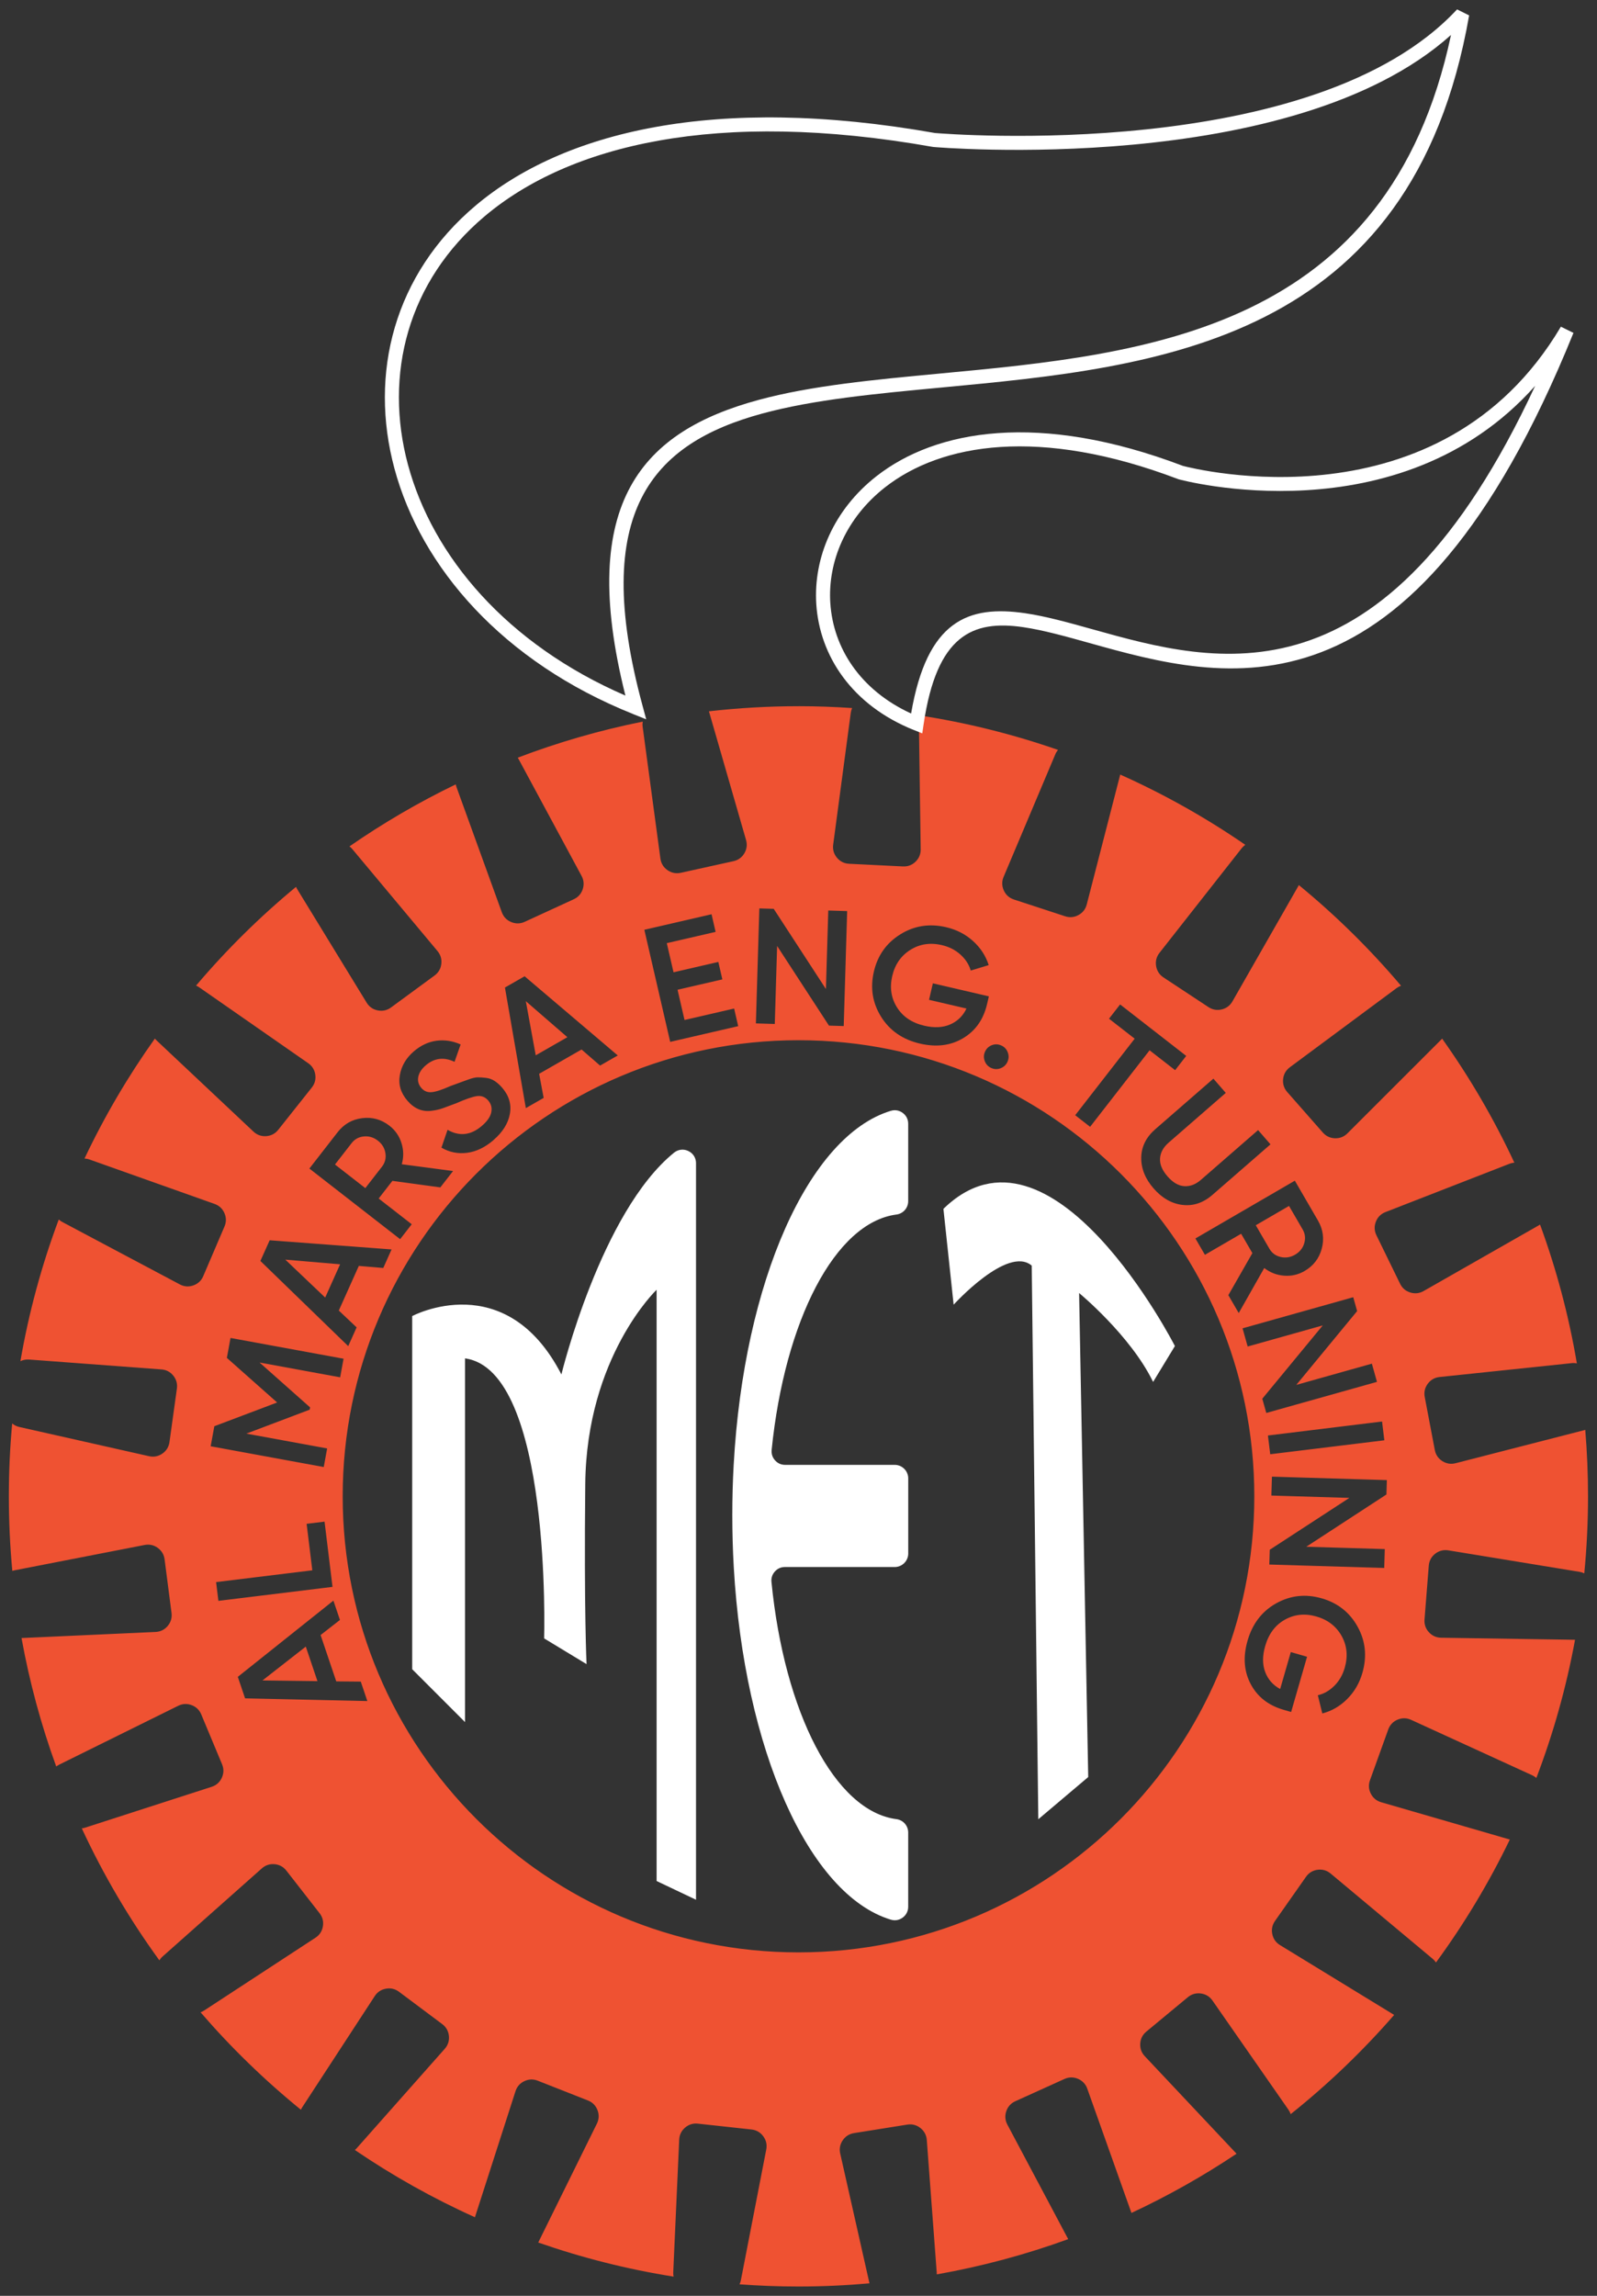
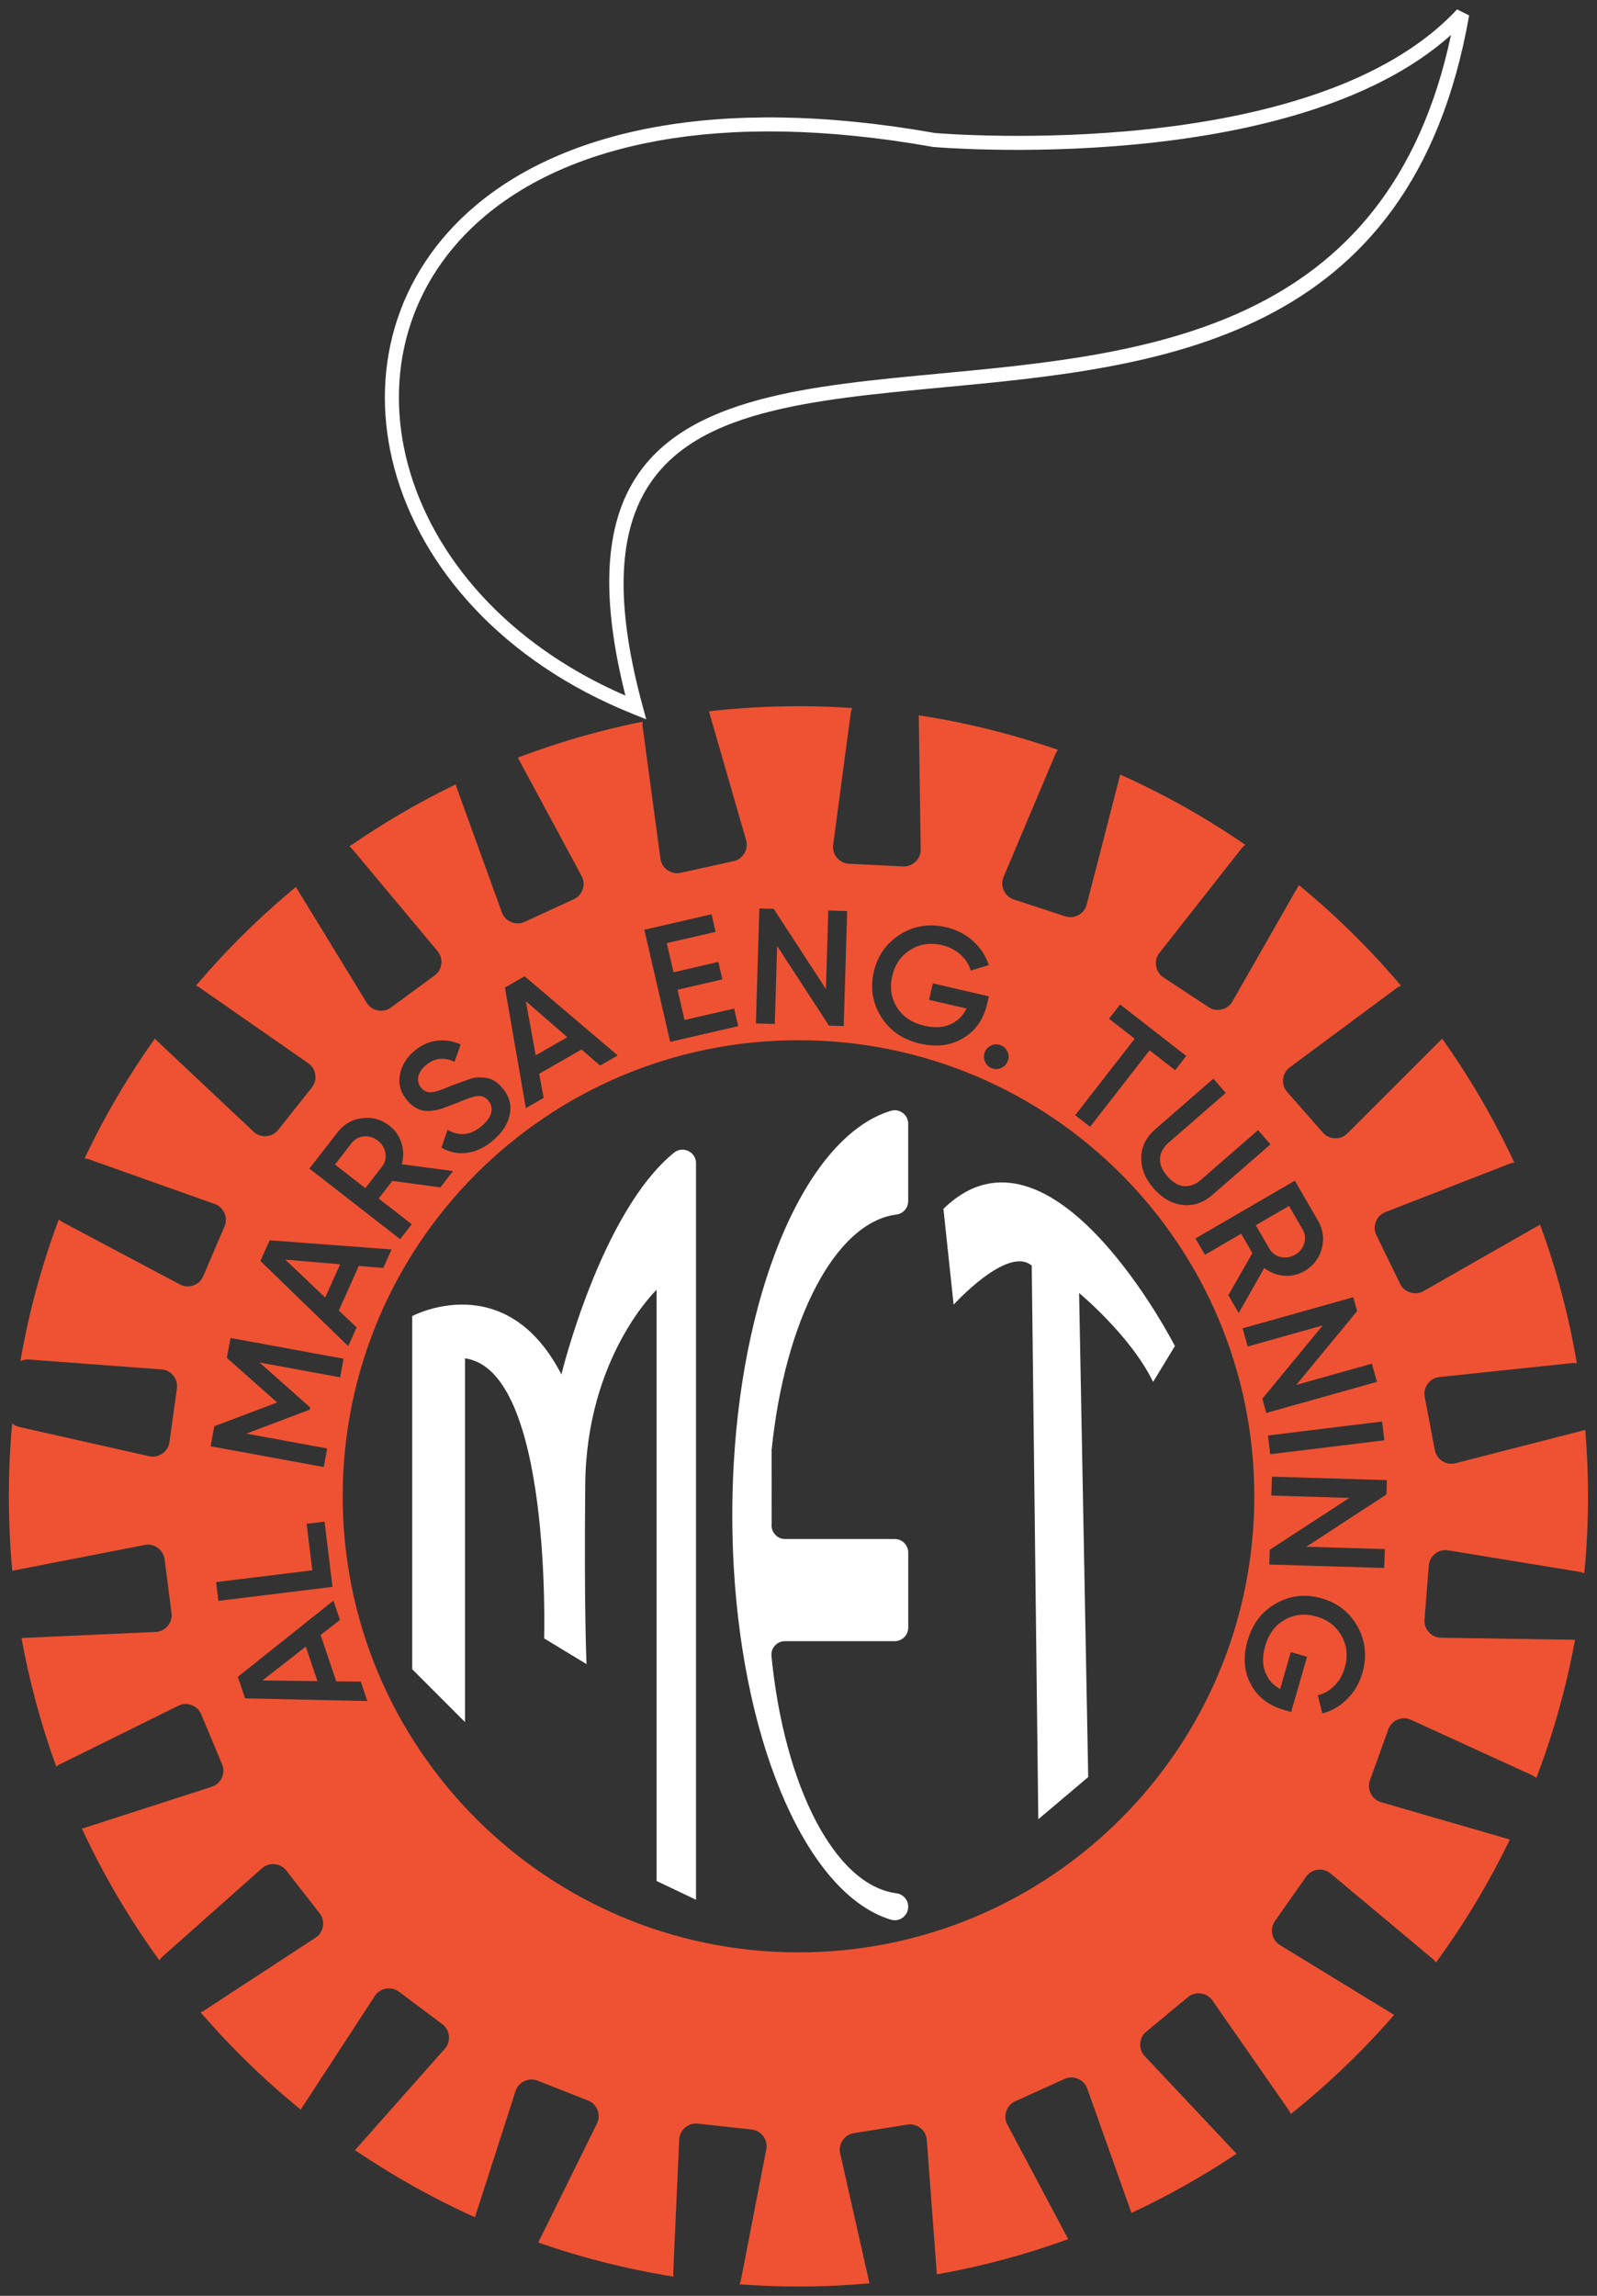
<svg xmlns="http://www.w3.org/2000/svg" id="Layer_1" data-name="Layer 1" viewBox="0 0 751.73 1080">
  <rect x="0" y="0" width="751.73" height="1080" fill="#333333" stroke="none" />
  <defs>
    <style>
      .cls-1, .cls-2 {
        fill: #fff;
      }

      .cls-2, .cls-3 {
        fill-rule: evenodd;
      }

      .cls-3 {
        fill: #ef5232;
      }
    </style>
  </defs>
  <path class="cls-3" d="M375.86,489.34c118.5,0,214.56,96.06,214.56,214.55s-96.06,214.55-214.56,214.55-214.55-96.06-214.55-214.55,96.06-214.55,214.55-214.55m231.89,316.01l-3.57-1.03c-7.13-2.06-12.28-6.09-15.46-12.1-3.18-6.01-3.67-12.81-1.49-20.38,2.31-8.02,6.82-13.9,13.53-17.62,6.71-3.73,13.85-4.5,21.43-2.31,7.53,2.17,13.15,6.62,16.87,13.35,3.72,6.73,4.46,13.96,2.24,21.69-1.4,4.85-3.79,8.96-7.18,12.33-3.38,3.37-7.28,5.62-11.69,6.77l-2.11-8.57c2.88-.67,5.46-2.15,7.76-4.44,2.3-2.29,3.93-5.11,4.9-8.48,1.57-5.45,1.08-10.44-1.47-14.99-2.55-4.54-6.5-7.59-11.85-9.13-5.35-1.54-10.29-1.05-14.83,1.48-4.54,2.53-7.63,6.66-9.29,12.41-1.33,4.61-1.33,8.67-.01,12.19,1.32,3.52,3.67,6.19,7.06,8.03l5.01-17.38,7.65,2.21-7.5,26Zm44.09-76.63l-.27,8.89-54.09-1.62,.21-6.95,37.47-24.4-36.71-1.1,.27-8.89,54.09,1.62-.2,6.77-37.72,24.58,36.95,1.1Zm-1.29-60.01l1.08,8.83-53.72,6.57-1.08-8.82,53.72-6.58Zm-4.79-27.21l2.4,8.56-52.1,14.63-1.88-6.7,28.46-34.49-35.35,9.93-2.4-8.56,52.1-14.63,1.83,6.52-28.64,34.73,35.59-10Zm-39.01-74.2l-15.64,9.09,6.41,11.03c1.19,2.05,2.96,3.35,5.3,3.89,2.34,.55,4.61,.18,6.79-1.08,2.18-1.27,3.62-3.06,4.31-5.36,.69-2.31,.44-4.48-.75-6.53l-6.41-11.03Zm-28.55,41.97l11.31-19.78-5.29-9.1-17.05,9.9-4.47-7.69,46.8-27.18,10.87,18.72c2.43,4.19,3.04,8.59,1.81,13.21-1.22,4.61-3.93,8.14-8.12,10.57-2.99,1.73-6.21,2.46-9.68,2.18-3.47-.28-6.56-1.48-9.28-3.6l-12.01,21.19-4.89-8.42Zm-21.62-42.45c-5.09-.63-9.61-3.22-13.57-7.77-3.96-4.55-5.89-9.39-5.81-14.52,.08-5.13,2.3-9.58,6.66-13.37l27.3-23.74,5.83,6.71-26.89,23.39c-2.49,2.16-3.84,4.62-4.05,7.36-.21,2.74,.95,5.57,3.49,8.49,2.54,2.92,5.18,4.46,7.92,4.63,2.75,.17,5.37-.82,7.85-2.99l26.89-23.39,5.84,6.71-27.3,23.74c-4.36,3.79-9.08,5.37-14.17,4.74Zm1.79-70.1l-5.22,6.71-12.02-9.35-28,36-7.02-5.46,28-36-12.08-9.4,5.22-6.71,31.12,24.21Zm-87.35,5.81c-1.5,.57-2.98,.53-4.44-.13-1.46-.65-2.47-1.73-3.04-3.23-.57-1.5-.53-2.98,.12-4.43,.65-1.46,1.72-2.48,3.2-3.06,1.48-.58,2.96-.53,4.47,.14,1.46,.65,2.47,1.73,3.04,3.23,.57,1.5,.53,2.98-.13,4.43-.65,1.46-1.73,2.47-3.23,3.04Zm-5.55-33.82l-.84,3.61c-1.68,7.23-5.44,12.59-11.28,16.07-5.84,3.49-12.6,4.33-20.28,2.55-8.13-1.89-14.23-6.09-18.3-12.59-4.07-6.5-5.21-13.59-3.43-21.27,1.77-7.63,5.92-13.48,12.45-17.54,6.53-4.06,13.71-5.19,21.54-3.37,4.92,1.14,9.15,3.32,12.69,6.52,3.54,3.2,6,6.98,7.37,11.32l-8.45,2.56c-.82-2.84-2.44-5.34-4.84-7.51-2.4-2.17-5.31-3.66-8.73-4.45-5.52-1.29-10.49-.53-14.89,2.25-4.41,2.78-7.24,6.89-8.5,12.31-1.26,5.42-.51,10.33,2.25,14.73,2.76,4.4,7.05,7.28,12.88,8.63,4.67,1.09,8.73,.88,12.17-.62,3.44-1.5,6-3.99,7.65-7.47l-17.62-4.1,1.8-7.76,26.36,6.13Zm-75.59-40.39l8.89,.27-1.62,54.09-6.95-.21-24.4-37.47-1.1,36.7-8.89-.27,1.62-54.09,6.77,.2,24.57,37.72,1.11-36.95Zm-67.66,51.51l23.35-5.39,1.91,8.29-32.01,7.39-12.17-52.73,31.64-7.3,1.91,8.29-22.98,5.3,3.17,13.71,21.09-4.87,1.89,8.21-21.09,4.87,3.29,14.24Zm-70.03,16.61l14.88-8.52-19.56-16.95,4.67,25.47Zm30.29,4.84l-8.73-7.57-19.97,11.43,2.13,11.34-8.39,4.8-9.84-56.72,9.26-5.3,43.85,37.25-8.32,4.76Zm-50.2,35.07c-3.95,3.39-8.07,5.38-12.37,5.95-4.3,.57-8.34-.24-12.12-2.42l2.88-8.39c5.6,3.2,10.99,2.58,16.15-1.85,2.54-2.18,4.02-4.32,4.43-6.41,.42-2.08-.06-3.92-1.44-5.53-1.43-1.67-3.22-2.36-5.34-2.06-2.12,.31-5.38,1.43-9.76,3.37-2.52,.94-4.59,1.7-6.21,2.3-1.62,.6-3.5,1.02-5.64,1.26-2.14,.24-4.13-.04-5.97-.84-1.84-.8-3.55-2.11-5.13-3.95-3.12-3.64-4.31-7.63-3.56-11.97,.75-4.35,2.94-8.08,6.57-11.21,3.28-2.82,6.85-4.49,10.68-5.01,3.84-.51,7.63,.07,11.38,1.74l-2.87,8.17c-5.01-2.35-9.53-1.8-13.56,1.66-1.95,1.68-3.12,3.48-3.51,5.41-.38,1.93,.1,3.67,1.44,5.23,1.29,1.5,2.89,2.16,4.83,1.98,1.95-.16,4.9-1.12,8.86-2.88,2.04-.73,3.52-1.28,4.46-1.63,.95-.34,2.29-.83,4.07-1.48,1.76-.64,3.21-.97,4.35-.99,1.13,0,2.43,.08,3.91,.26,1.47,.18,2.82,.67,4.04,1.47,1.24,.81,2.43,1.87,3.58,3.22,3.19,3.71,4.38,7.81,3.57,12.27-.81,4.47-3.39,8.57-7.73,12.3Zm-74.6,11.46l14.28,11.11,7.83-10.07c1.46-1.87,2-4,1.63-6.37-.37-2.38-1.55-4.34-3.55-5.89-1.99-1.55-4.19-2.21-6.58-1.99-2.39,.23-4.32,1.27-5.78,3.15l-7.83,10.07Zm49.61,10.77l-22.58-3.08-6.46,8.31,15.56,12.1-5.46,7.02-42.72-33.22,13.29-17.09c2.97-3.82,6.83-6.03,11.57-6.62,4.74-.59,9.02,.6,12.84,3.57,2.73,2.12,4.61,4.84,5.65,8.16,1.04,3.32,1.09,6.64,.14,9.95l24.14,3.2-5.98,7.69Zm-54.22,51.82l7.02-15.65-25.79-2.19,18.77,17.84Zm27.34-13.91l-11.51-.98-9.42,21,8.39,7.92-3.96,8.82-41.34-40.07,4.37-9.73,57.38,4.31-3.92,8.75Zm-71.92,32.91l53.23,9.77-1.6,8.75-37.94-6.96,23.79,21.11-.19,1.07-29.81,11.27,38.02,6.97-1.6,8.75-53.23-9.77,1.73-9.43,29.56-11.17-23.66-20.98,1.72-9.37Zm38.52,109.31l-2.68-21.87,8.44-1.03,3.75,30.69-53.72,6.58-1.08-8.83,45.28-5.54Zm2.42,52.14l-5.49-16.25-20.4,15.93,25.89,.32Zm10.59-28.79l-9.11,7.1,7.37,21.8,11.54,.1,3.09,9.15-57.55-1.27-3.42-10.11,45-35.86,3.07,9.08Zm215.82-429.85c8.5,0,16.92,.31,25.27,.87-.31,.69-.53,1.45-.64,2.24l-8.28,62.03c-.3,2.29,.3,4.37,1.77,6.14,1.48,1.77,3.42,2.74,5.72,2.85l25.35,1.25c2.28,.11,4.28-.64,5.92-2.22,1.64-1.58,2.46-3.56,2.43-5.83l-.89-62.48c0-.19-.01-.38-.03-.56,22.59,3.45,44.51,8.95,65.57,16.27-.52,.61-.95,1.3-1.28,2.08l-24.34,57.65c-.9,2.12-.86,4.29,.09,6.39,.96,2.1,2.57,3.54,4.76,4.26l24.12,7.89c2.16,.71,4.29,.51,6.29-.59,2-1.09,3.31-2.78,3.88-4.99l15.61-60.5c.05-.2,.09-.39,.13-.59,20.7,9.25,40.4,20.34,58.89,33.06-.63,.44-1.22,.99-1.72,1.62l-38.67,49.19c-1.43,1.81-1.97,3.91-1.6,6.19,.37,2.28,1.55,4.1,3.47,5.37l21.19,13.97c1.9,1.25,4.01,1.62,6.22,1.09,2.22-.53,3.93-1.81,5.06-3.79l31.01-54.25c.09-.15,.17-.3,.24-.46,17.43,14.3,33.53,30.15,48.1,47.35-.72,.26-1.41,.63-2.06,1.1l-50.27,37.26c-1.85,1.37-2.93,3.26-3.17,5.55-.24,2.29,.41,4.36,1.93,6.09l16.76,19.06c1.5,1.71,3.44,2.62,5.71,2.7,2.28,.07,4.27-.71,5.88-2.32l44.21-44.16c.13-.12,.25-.26,.36-.39,13.02,18.29,24.42,37.81,34,58.36-.79,.05-1.59,.23-2.36,.53l-58.31,22.7c-2.15,.84-3.68,2.37-4.52,4.52-.84,2.15-.75,4.31,.26,6.39l11.14,22.81c1,2.05,2.62,3.44,4.8,4.11,2.18,.67,4.3,.44,6.28-.69l54.28-30.94c.18-.1,.35-.21,.52-.32,7.68,20.94,13.52,42.77,17.33,65.29-.77-.15-1.58-.2-2.4-.11l-62.23,6.53c-2.29,.24-4.18,1.31-5.55,3.17-1.38,1.85-1.86,3.96-1.43,6.23l4.74,24.93c.43,2.24,1.62,4.01,3.55,5.23,1.93,1.22,4.03,1.56,6.24,.99l60.52-15.54c.17-.04,.34-.1,.51-.15,.86,10.31,1.3,20.75,1.3,31.29,0,12.22-.6,24.3-1.76,36.22-.69-.34-1.44-.59-2.24-.72l-61.75-10.11c-2.28-.37-4.37,.17-6.19,1.59-1.82,1.42-2.84,3.33-3.02,5.63l-2,25.3c-.18,2.27,.51,4.29,2.05,5.98,1.53,1.69,3.48,2.56,5.76,2.6l62.48,.96c.19,0,.37,0,.56-.01-4.12,22.45-10.26,44.19-18.22,65.04-.59-.53-1.26-.97-2.02-1.32l-56.9-26.03c-2.1-.96-4.27-.99-6.39-.1-2.13,.89-3.62,2.47-4.4,4.63l-8.6,23.88c-.77,2.14-.64,4.28,.4,6.31,1.04,2.03,2.68,3.39,4.87,4.03l60.02,17.39c.18,.05,.36,.1,.55,.14-9.85,20.4-21.51,39.75-34.77,57.86-.42-.63-.94-1.22-1.55-1.73l-48.03-40.11c-1.77-1.48-3.85-2.08-6.14-1.78-2.29,.3-4.14,1.43-5.46,3.31l-14.59,20.77c-1.31,1.86-1.74,3.96-1.28,6.19,.46,2.23,1.69,3.98,3.64,5.17l53.31,32.59c.14,.09,.28,.16,.42,.24-14.79,16.99-31.1,32.63-48.72,46.69-.24-.72-.58-1.42-1.04-2.08l-35.76-51.35c-1.32-1.89-3.17-3.02-5.45-3.33-2.29-.31-4.37,.28-6.15,1.75l-19.55,16.19c-1.75,1.45-2.73,3.36-2.86,5.63-.14,2.28,.58,4.29,2.15,5.94l42.83,45.49c.12,.13,.24,.25,.37,.37-15.7,10.49-32.23,19.82-49.49,27.86l-20.78-58.43c-.77-2.17-2.26-3.75-4.38-4.65-2.12-.9-4.29-.88-6.39,.07l-23.12,10.47c-2.08,.94-3.51,2.52-4.24,4.68-.74,2.16-.57,4.29,.5,6.3l28.64,53.89c-19.88,7.23-40.56,12.81-61.86,16.58,0-.27,0-.54-.02-.81l-4.68-62.4c-.17-2.3-1.19-4.21-3-5.64-1.81-1.43-3.91-1.98-6.18-1.61l-25.07,4c-2.25,.36-4.05,1.51-5.33,3.39-1.28,1.89-1.68,3.99-1.18,6.21l13.75,60.95,.03,.12c-11.01,.98-22.17,1.49-33.44,1.49-9.33,0-18.58-.35-27.74-1.03,.3-.61,.52-1.27,.66-1.98l11.93-61.43c.44-2.26-.04-4.38-1.41-6.23-1.37-1.86-3.25-2.94-5.54-3.19l-25.23-2.75c-2.27-.25-4.31,.39-6.03,1.87-1.73,1.48-2.67,3.4-2.77,5.68l-2.8,62.42c-.03,.68,.03,1.35,.16,1.99-21.94-3.49-43.23-8.89-63.71-16.04l27.6-55.9c1.02-2.07,1.12-4.23,.29-6.39-.83-2.15-2.36-3.69-4.5-4.53l-23.62-9.3c-2.12-.84-4.26-.76-6.31,.21-2.06,.97-3.47,2.58-4.17,4.75l-19.09,59.27c-19.82-8.91-38.71-19.52-56.5-31.62,.27-.24,.53-.49,.78-.77l41.51-46.83c1.53-1.73,2.19-3.79,1.96-6.08-.24-2.3-1.3-4.18-3.15-5.56l-20.33-15.2c-1.82-1.36-3.9-1.86-6.15-1.46-2.25,.4-4.03,1.57-5.27,3.48l-34.15,52.32c-.24,.37-.45,.76-.62,1.15-17.06-13.86-32.87-29.21-47.23-45.84,.59-.21,1.17-.49,1.71-.85l52.38-34.23c1.93-1.26,3.11-3.08,3.49-5.35,.38-2.28-.15-4.38-1.57-6.19l-15.61-20.02c-1.4-1.8-3.28-2.82-5.54-3.03-2.27-.21-4.3,.46-6.01,1.97l-46.74,41.47c-.6,.53-1.1,1.14-1.5,1.79-14.08-19.37-26.33-40.14-36.51-62.08,.52-.06,1.05-.17,1.57-.34l59.55-19.21c2.2-.71,3.82-2.15,4.78-4.24,.96-2.1,1.01-4.26,.11-6.39l-9.78-23.42c-.88-2.11-2.42-3.59-4.55-4.38-2.13-.8-4.27-.69-6.31,.32l-56.02,27.68c-.5,.25-.96,.54-1.39,.87-7.08-19.44-12.58-39.65-16.34-60.45,.19,0,.39,0,.58,0l62.51-2.84c2.3-.1,4.25-1.07,5.73-2.83,1.48-1.77,2.09-3.85,1.79-6.13l-3.26-25.17c-.29-2.26-1.39-4.1-3.23-5.43-1.85-1.34-3.94-1.79-6.17-1.36l-61.33,11.94c-.32,.06-.64,.15-.95,.25-1.08-11.55-1.63-23.24-1.63-35.07s.53-22.99,1.57-34.28c.94,.79,2.08,1.37,3.37,1.66l61.05,13.74c2.25,.5,4.38,.09,6.27-1.22,1.89-1.31,3.03-3.16,3.35-5.44l3.49-25.14c.31-2.26-.26-4.32-1.69-6.09-1.43-1.78-3.33-2.77-5.6-2.93l-62.31-4.65c-1.45-.11-2.84,.18-4.06,.77,3.97-23.02,10.06-45.3,18.06-66.66,.5,.47,1.07,.88,1.71,1.21l55.27,29.34c2.04,1.08,4.2,1.24,6.37,.47,2.17-.77,3.76-2.25,4.66-4.37l9.99-23.33c.9-2.1,.89-4.23-.03-6.32-.91-2.09-2.48-3.54-4.62-4.31l-58.88-20.9c-.78-.28-1.57-.42-2.35-.46,9.4-19.84,20.5-38.71,33.12-56.43,.25,.31,.52,.61,.82,.89l45.58,42.87c1.68,1.58,3.72,2.3,6.02,2.14,2.3-.17,4.22-1.18,5.65-2.98l15.79-19.87c1.42-1.78,1.97-3.85,1.64-6.1-.33-2.26-1.46-4.07-3.33-5.37l-51.29-35.68c-.48-.33-.98-.6-1.49-.82,14.28-16.84,30.03-32.39,47.06-46.45,.16,.38,.34,.75,.56,1.1l32.67,53.37c1.2,1.97,2.98,3.21,5.25,3.65,2.26,.45,4.38-.02,6.24-1.39l20.47-15.01c1.84-1.35,2.92-3.19,3.19-5.45,.28-2.26-.33-4.31-1.79-6.06l-40.07-47.94c-.42-.5-.88-.93-1.38-1.3,15.83-10.97,32.56-20.74,50.04-29.18,.08,.44,.2,.87,.35,1.3l21.32,58.83c.79,2.17,2.28,3.74,4.41,4.63,2.13,.89,4.3,.85,6.39-.11l23.06-10.6c2.07-.95,3.5-2.54,4.22-4.71,.72-2.16,.54-4.29-.54-6.29l-29.66-55c-.12-.21-.24-.42-.37-.61,18.92-7.2,38.57-12.9,58.83-16.96-.13,.78-.15,1.58-.04,2.4l8.36,62.01c.31,2.29,1.43,4.14,3.33,5.46,1.89,1.32,4.02,1.74,6.27,1.25l24.79-5.47c2.22-.49,3.96-1.75,5.12-3.7,1.16-1.96,1.43-4.08,.8-6.27l-17.32-60.04c-.05-.17-.1-.33-.16-.49,13.85-1.57,27.93-2.4,42.2-2.4Z" />
  <path class="cls-2" d="M327.62,547.19v346.49l-18.55-8.81v-278.14s-32.98,31.47-33.58,91.38c-.61,59.91,.61,84.73,.61,84.73l-19.97-12.1s3.75-126.16-37.23-131.73v171.1l-24.87-24.87v-166.13s43.97-23.48,70.23,27.46c0,0,18.54-76.36,53-104.31,1.95-1.58,4.48-1.88,6.74-.8,2.27,1.08,3.63,3.23,3.63,5.75" />
-   <path class="cls-2" d="M363.22,682.11c6.17-60.9,29.9-107.04,58.74-110.77,3.19-.41,5.54-3.09,5.54-6.31v-36.38c0-2.08-.9-3.87-2.57-5.11-1.67-1.24-3.64-1.58-5.63-.98-38.66,11.72-69.18,80.29-73.95,166.56-.43,7.76-.65,15.66-.65,23.68s.24,16.39,.69,24.37c4.9,85.95,35.36,154.18,73.91,165.87,1.99,.6,3.96,.26,5.63-.98,1.67-1.24,2.57-3.03,2.57-5.11v-34.88c0-3.22-2.35-5.89-5.54-6.31-28.98-3.75-52.78-50.29-58.82-111.61-.18-1.85,.37-3.52,1.62-4.9,1.25-1.38,2.85-2.09,4.72-2.09h51.68c3.5,0,6.36-2.86,6.36-6.36v-35.34c0-3.5-2.86-6.36-6.36-6.36h-51.59c-1.86,0-3.47-.71-4.72-2.1-1.25-1.38-1.8-3.05-1.61-4.91" />
+   <path class="cls-2" d="M363.22,682.11c6.17-60.9,29.9-107.04,58.74-110.77,3.19-.41,5.54-3.09,5.54-6.31v-36.38c0-2.08-.9-3.87-2.57-5.11-1.67-1.24-3.64-1.58-5.63-.98-38.66,11.72-69.18,80.29-73.95,166.56-.43,7.76-.65,15.66-.65,23.68s.24,16.39,.69,24.37c4.9,85.95,35.36,154.18,73.91,165.87,1.99,.6,3.96,.26,5.63-.98,1.67-1.24,2.57-3.03,2.57-5.11c0-3.22-2.35-5.89-5.54-6.31-28.98-3.75-52.78-50.29-58.82-111.61-.18-1.85,.37-3.52,1.62-4.9,1.25-1.38,2.85-2.09,4.72-2.09h51.68c3.5,0,6.36-2.86,6.36-6.36v-35.34c0-3.5-2.86-6.36-6.36-6.36h-51.59c-1.86,0-3.47-.71-4.72-2.1-1.25-1.38-1.8-3.05-1.61-4.91" />
  <path class="cls-2" d="M488.75,855.81l23.49-19.85-4.29-227.69s24.24,19.98,34.83,41.82l10.26-16.88s-58.19-113.99-108.96-64.54l4.81,45.08s25.38-28.01,36.76-18.38l3.09,260.44Z" />
  <path class="cls-1" d="M192.09,218.79c11.61,42.94,46.45,84.25,102.3,108.43-23-91.48,8.5-124.39,62.69-139.09,24.74-6.71,54.27-9.49,85.46-12.42,97.22-9.13,210.81-19.83,240.47-159.27-75.18,67.32-243.09,52.75-243.59,52.71l-.3-.04c-102-18.08-171.34-.75-210.96,32.61-18.13,15.27-30.03,33.91-35.95,54.04-5.92,20.13-5.87,41.77-.13,63.03m105.96,117.12c-61.5-24.58-99.82-69.04-112.35-115.41-6.05-22.41-6.09-45.28,.18-66.6,6.28-21.33,18.86-41.07,38.04-57.22,40.97-34.49,112.12-52.52,216.18-34.11,5.49,.46,178.32,14.32,245.77-58.15l5.68,2.82c-27.01,154.25-146.51,165.48-248.42,175.06-30.81,2.9-60,5.64-84.32,12.24-51.67,14.02-81.11,46.14-56.35,137.44l1.73,6.4-6.16-2.46Z" />
-   <path class="cls-1" d="M390.85,283.81c1.36,20.79,13.88,40.77,38.02,51.84,7.51-43.78,26.85-51.11,53.78-47.16,9.73,1.43,20.45,4.42,31.97,7.64,57.84,16.16,136.93,38.21,208-114.62-64.3,72.2-167.33,44.08-167.66,44l-.32-.1c-65.3-24.82-111.63-16.85-138.05,3.85-9.18,7.19-15.95,15.92-20.26,25.32-4.29,9.36-6.13,19.39-5.49,29.25m39.39,59.62c-29.26-11.7-44.4-34.93-45.99-59.21-.71-10.91,1.33-22.04,6.08-32.41,4.73-10.33,12.15-19.91,22.2-27.78,28-21.93,76.55-30.6,144.28-4.89,4.7,1.24,120.89,30.84,177.93-65.48l5.92,2.92c-76.24,188.23-164.32,163.63-227.79,145.9-11.28-3.15-21.77-6.08-31.17-7.46-23.81-3.5-40.76,3.62-46.95,45.8l-.61,4.15-3.89-1.56Z" />
</svg>